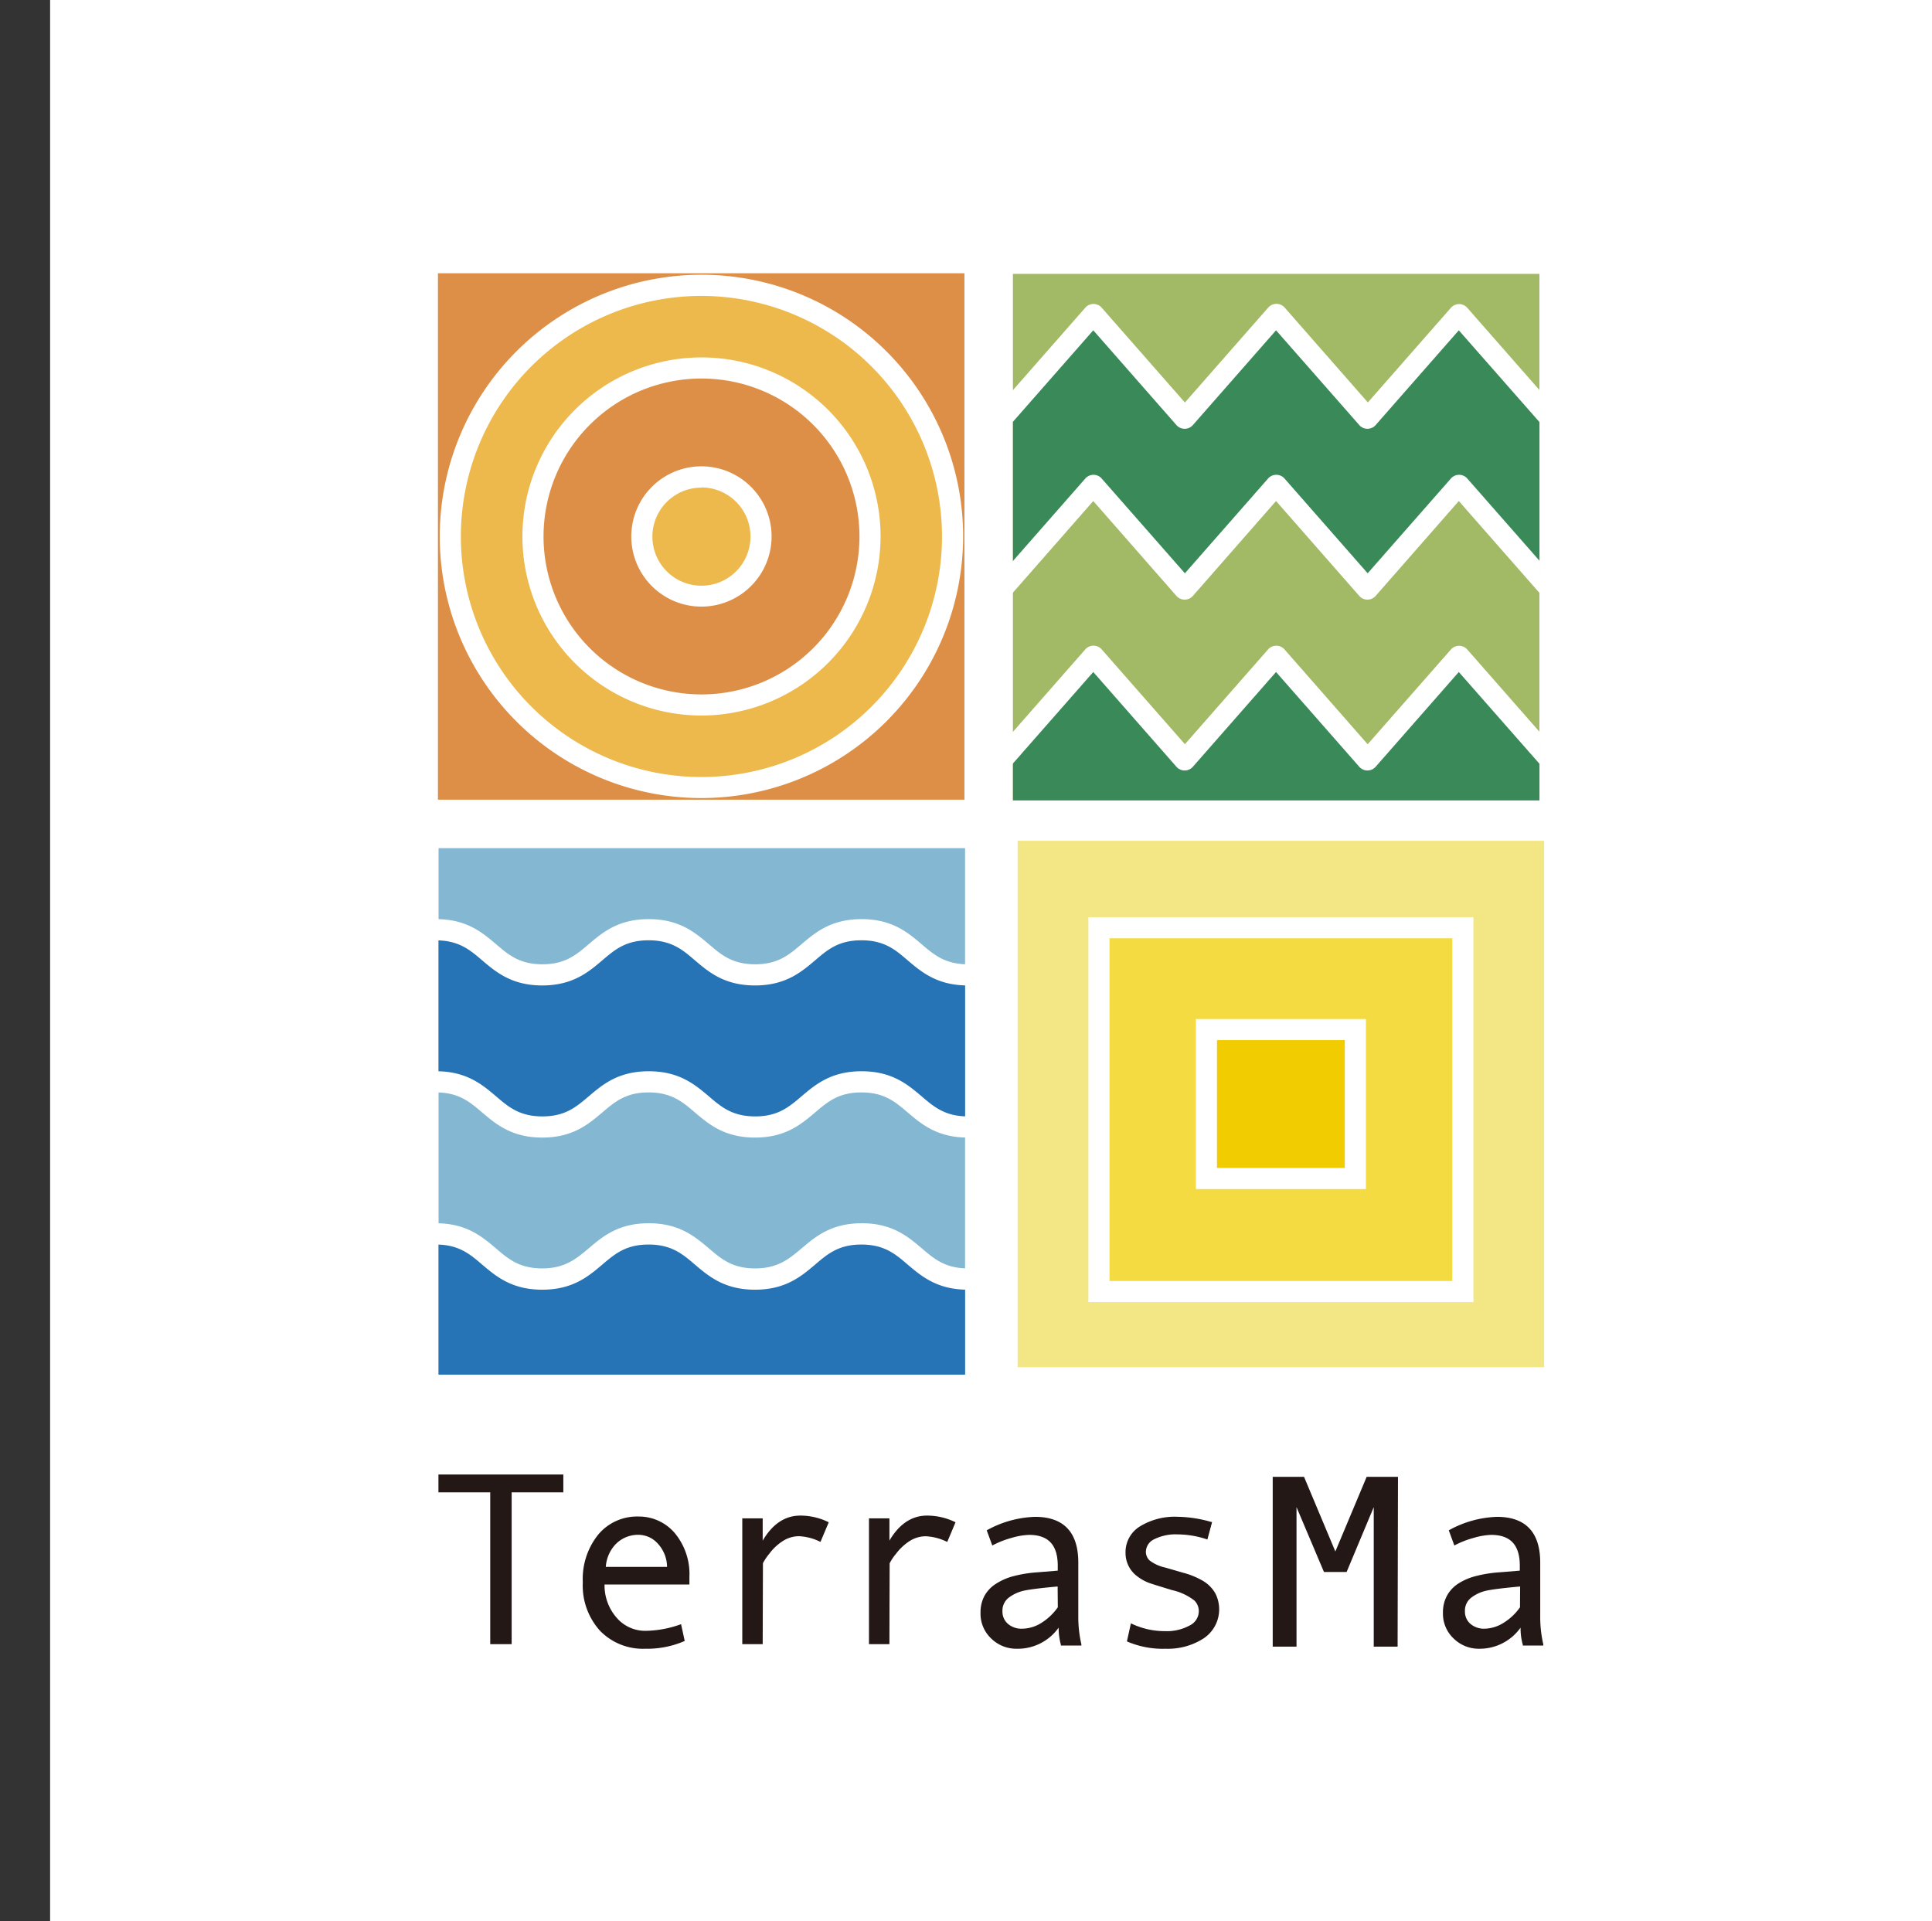
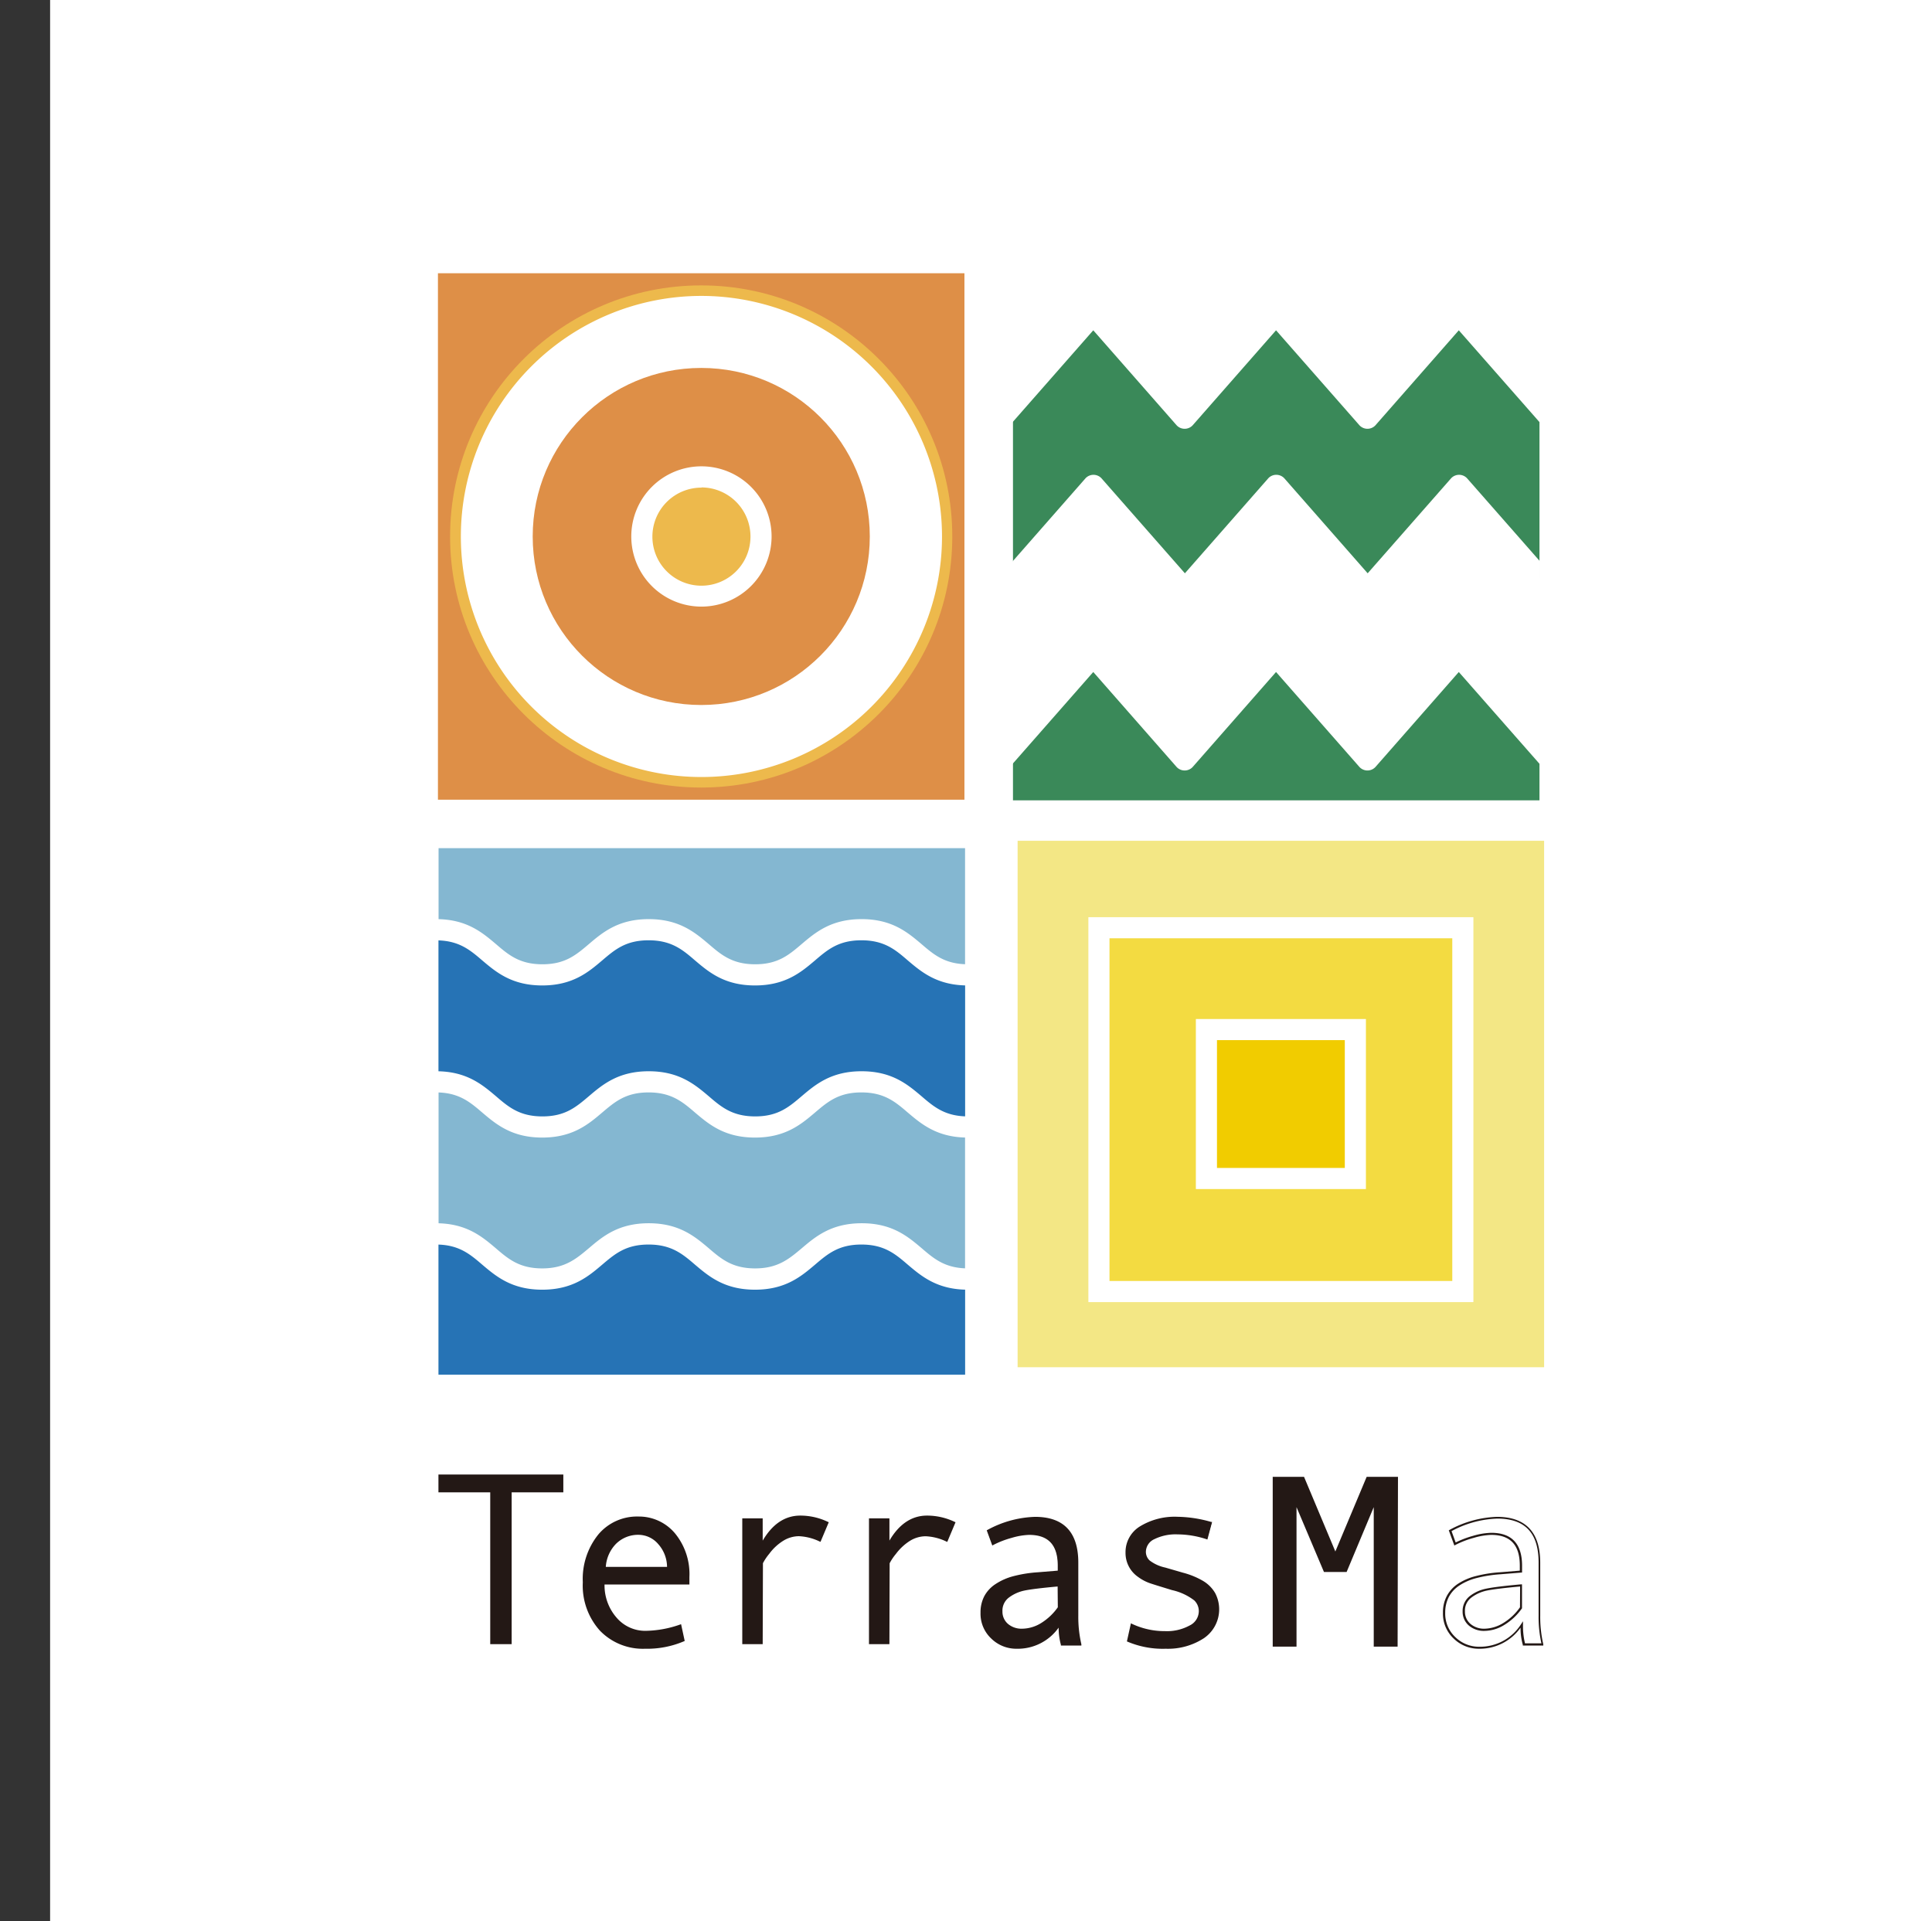
<svg xmlns="http://www.w3.org/2000/svg" id="レイヤー_1" data-name="レイヤー 1" viewBox="0 0 308.46 306.73">
  <rect x="0" y="0" width="308.46" height="306.73" fill="#333333" stroke="none" />
  <defs>
    <style>.cls-1{fill:none;}.cls-2{fill:#fff;}.cls-3{fill:#231815;}.cls-4{fill:#de8f47;}.cls-5{fill:#edb94c;}.cls-6{fill:#a2ba65;}.cls-7{clip-path:url(#clip-path);}.cls-8{fill:#3a8959;}.cls-9{clip-path:url(#clip-path-2);}.cls-10{fill:#f3e785;}.cls-11{fill:#f3db41;}.cls-12{fill:#f1cc00;}.cls-13{fill:#84b7d1;}.cls-14{clip-path:url(#clip-path-3);}.cls-15{fill:#2673b5;}.cls-16{clip-path:url(#clip-path-4);}</style>
    <clipPath id="clip-path" transform="translate(8)">
      <rect class="cls-1" x="153.73" y="43.73" width="84.06" height="84.06" />
    </clipPath>
    <clipPath id="clip-path-2" transform="translate(8)">
      <rect class="cls-1" x="153.63" y="43.63" width="84.26" height="84.26" />
    </clipPath>
    <clipPath id="clip-path-3" transform="translate(8)">
      <rect class="cls-1" x="62.02" y="135.43" width="84.06" height="84.06" />
    </clipPath>
    <clipPath id="clip-path-4" transform="translate(8)">
      <rect class="cls-1" x="61.93" y="135.33" width="84.26" height="84.26" />
    </clipPath>
  </defs>
  <rect class="cls-2" x="8" width="300.46" height="306.73" />
  <path class="cls-3" d="M81.77,238.13H73.53v24.23h-3.1V238.13H62.15v-2.52H81.77Z" transform="translate(8)" />
  <path class="cls-3" d="M73.69,262.53H70.27V238.29H62v-2.85H81.94v2.85H73.69Zm-3.09-.33h2.76V238h8.25v-2.2H62.31V238H70.6Z" transform="translate(8)" />
  <path class="cls-3" d="M101.91,252.8H88.35a8,8,0,0,0,2,5.54,6.15,6.15,0,0,0,4.77,2.18,17.22,17.22,0,0,0,5.55-1l.52,2.37A14.62,14.62,0,0,1,95,263.1a9.33,9.33,0,0,1-7.09-2.83,10.52,10.52,0,0,1-2.7-7.62,11.08,11.08,0,0,1,2.42-7.5,7.87,7.87,0,0,1,6.25-2.8,7.3,7.3,0,0,1,5.71,2.6,10.06,10.06,0,0,1,2.29,6.92Zm-3.22-2.41a5.6,5.6,0,0,0-1.44-3.9A4.32,4.32,0,0,0,94,244.91a5.15,5.15,0,0,0-3.8,1.52,6,6,0,0,0-1.68,4Z" transform="translate(8)" />
  <path class="cls-3" d="M95,263.26a9.53,9.53,0,0,1-7.21-2.88,10.75,10.75,0,0,1-2.74-7.73A11.29,11.29,0,0,1,87.54,245a8.06,8.06,0,0,1,6.37-2.85,7.51,7.51,0,0,1,5.83,2.65,10.24,10.24,0,0,1,2.33,7V253H88.52a7.83,7.83,0,0,0,1.9,5.27,6,6,0,0,0,4.65,2.13,17.19,17.19,0,0,0,5.5-1l.17-.06.58,2.68-.12.05A15,15,0,0,1,95,263.26Zm-1.12-20.75a7.77,7.77,0,0,0-6.13,2.75,11,11,0,0,0-2.37,7.39A10.51,10.51,0,0,0,88,260.16a9.23,9.23,0,0,0,7,2.78,14.83,14.83,0,0,0,5.92-1.11l-.45-2.07a17.58,17.58,0,0,1-5.43.92,6.34,6.34,0,0,1-4.89-2.23,8.22,8.22,0,0,1-2-5.65v-.16h13.56v-.77a10,10,0,0,0-2.25-6.81,7.19,7.19,0,0,0-5.57-2.55Zm4.94,8H88.37v-.17a6.26,6.26,0,0,1,1.73-4.07,5.31,5.31,0,0,1,3.9-1.52,4.49,4.49,0,0,1,3.35,1.63,5.84,5.84,0,0,1,1.48,4Zm-10.13-.32H98.5a5.53,5.53,0,0,0-1.4-3.63,4.17,4.17,0,0,0-3.1-1.49,5,5,0,0,0-3.68,1.47,5.8,5.8,0,0,0-1.6,3.69Z" transform="translate(8)" />
  <path class="cls-3" d="M124.09,243.13,122.9,246a8.65,8.65,0,0,0-3.38-.85,4.93,4.93,0,0,0-2.56.75,8.09,8.09,0,0,0-2.3,2.14,8,8,0,0,0-1,1.56v12.78h-2.94V242.6h2.94v4q2.37-4.47,6.14-4.47A10,10,0,0,1,124.09,243.13Z" transform="translate(8)" />
  <path class="cls-3" d="M113.77,262.53h-3.26V242.44h3.26V246c1.56-2.66,3.57-4,6-4a10.2,10.2,0,0,1,4.41,1l.14.06L123,246.19l-.15-.06a8.48,8.48,0,0,0-3.31-.84,4.8,4.8,0,0,0-2.47.72,8.08,8.08,0,0,0-2.26,2.1,8.26,8.26,0,0,0-1,1.49Zm-2.94-.33h2.62V249.58c0-.09,0-.22,1.08-1.66a8.29,8.29,0,0,1,2.35-2.18,5,5,0,0,1,2.64-.78,8.52,8.52,0,0,1,3.29.81l1.07-2.55a9.66,9.66,0,0,0-4.13-.93c-2.44,0-4.46,1.48-6,4.39l-.3.58v-4.5h-2.62Z" transform="translate(8)" />
  <path class="cls-3" d="M144.36,243.13l-1.2,2.85a8.56,8.56,0,0,0-3.37-.85,4.93,4.93,0,0,0-2.56.75,9.9,9.9,0,0,0-3.31,3.7v12.78H131V242.6h2.94v4q2.37-4.47,6.14-4.47A10,10,0,0,1,144.36,243.13Z" transform="translate(8)" />
  <path class="cls-3" d="M134,262.53h-3.26V242.44H134V246c1.56-2.66,3.58-4,6-4a10.24,10.24,0,0,1,4.42,1l.14.06-1.32,3.14-.15-.06a8.48,8.48,0,0,0-3.31-.84,4.83,4.83,0,0,0-2.48.72,8.37,8.37,0,0,0-2.26,2.1,8.26,8.26,0,0,0-1,1.49Zm-2.94-.33h2.62V249.58c0-.09,0-.22,1.08-1.66a8.56,8.56,0,0,1,2.35-2.18,5.06,5.06,0,0,1,2.65-.78,8.52,8.52,0,0,1,3.29.81l1.07-2.55a9.71,9.71,0,0,0-4.14-.93c-2.44,0-4.45,1.48-6,4.39l-.3.58v-4.5h-2.62Z" transform="translate(8)" />
  <path class="cls-3" d="M164.44,262.59H161.5a11.45,11.45,0,0,1-.36-3.19,7.91,7.91,0,0,1-6.86,3.7,5.48,5.48,0,0,1-3.88-1.57,5.27,5.27,0,0,1-1.68-4,5.49,5.49,0,0,1,.59-2.58A5.21,5.21,0,0,1,151,253a9.09,9.09,0,0,1,2.76-1.22,21.07,21.07,0,0,1,3.87-.61l3.32-.27V250c0-3.38-1.58-5.08-4.74-5.08a10.9,10.9,0,0,0-2.83.48,14.91,14.91,0,0,0-2.95,1.15l-.78-2.12a16.49,16.49,0,0,1,7.51-2.07q6.75,0,6.75,7.15V258A19.13,19.13,0,0,0,164.44,262.59ZM161,256.73v-3.59c-2.67.24-4.5.47-5.49.67a6.31,6.31,0,0,0-2.58,1.17,2.81,2.81,0,0,0-1.09,2.31,2.72,2.72,0,0,0,.93,2.15,3.52,3.52,0,0,0,2.37.81,6,6,0,0,0,3.13-.94A9.08,9.08,0,0,0,161,256.73Z" transform="translate(8)" />
  <path class="cls-3" d="M154.28,263.26a5.69,5.69,0,0,1-4-1.61,5.43,5.43,0,0,1-1.73-4.15,5.55,5.55,0,0,1,.61-2.65A5.3,5.3,0,0,1,151,252.9a9.54,9.54,0,0,1,2.81-1.23,20.58,20.58,0,0,1,3.9-.62l3.17-.26V250c0-3.31-1.5-4.92-4.58-4.92a11,11,0,0,0-2.79.48,14.58,14.58,0,0,0-2.92,1.13l-.16.09-.89-2.43.13-.07a16.91,16.91,0,0,1,7.58-2.08c4.59,0,6.91,2.46,6.91,7.31V258a19.34,19.34,0,0,0,.49,4.55l0,.2h-3.27v-.12a10.51,10.51,0,0,1-.36-2.74A8,8,0,0,1,154.28,263.26Zm2-18.51c3.25,0,4.9,1.76,4.9,5.24v1.1l-3.46.28a20.76,20.76,0,0,0-3.84.61,8.94,8.94,0,0,0-2.72,1.19,5,5,0,0,0-1.68,1.83,5.42,5.42,0,0,0-.57,2.5,5.14,5.14,0,0,0,1.63,3.92,5.4,5.4,0,0,0,3.77,1.52,7.77,7.77,0,0,0,6.73-3.63l.3-.44v.53a11.22,11.22,0,0,0,.32,3h2.61a19.29,19.29,0,0,1-.45-4.42v-8.5c0-4.7-2.16-7-6.59-7a16.43,16.43,0,0,0-7.31,2l.67,1.81a14.92,14.92,0,0,1,2.81-1.07,11,11,0,0,1,2.85-.47Zm-1.12,15.66a3.67,3.67,0,0,1-2.48-.85,2.9,2.9,0,0,1-1-2.27,3,3,0,0,1,1.15-2.44,6.5,6.5,0,0,1,2.65-1.19c1-.21,2.85-.44,5.51-.68h.17v3.82h0a9.42,9.42,0,0,1-2.78,2.63,6.07,6.07,0,0,1-3.25,1Zm5.7-7.09c-2.55.23-4.33.45-5.3.65a6.3,6.3,0,0,0-2.51,1.14,2.6,2.6,0,0,0-1,2.18,2.56,2.56,0,0,0,.88,2,3.32,3.32,0,0,0,2.26.77,5.88,5.88,0,0,0,3.05-.91,9.19,9.19,0,0,0,2.65-2.51Z" transform="translate(8)" />
  <path class="cls-3" d="M184.72,245.65a15,15,0,0,0-4.69-.81,7.61,7.61,0,0,0-3.81.8,2.42,2.42,0,0,0-1.4,2.15,2,2,0,0,0,.64,1.49,6.35,6.35,0,0,0,2.58,1.19l2.83.81a12.5,12.5,0,0,1,3.18,1.32,5.23,5.23,0,0,1,1.85,1.86,5.07,5.07,0,0,1,.62,2.53,5.19,5.19,0,0,1-2.37,4.47,10.37,10.37,0,0,1-6,1.64,14.34,14.34,0,0,1-6-1.1l.57-2.56a12.43,12.43,0,0,0,5.33,1.17,7.75,7.75,0,0,0,4-.92,2.76,2.76,0,0,0,1.55-2.43,2.56,2.56,0,0,0-.77-1.83,9.19,9.19,0,0,0-3.61-1.68l-3.38-1.05a7.08,7.08,0,0,1-2-1,4.53,4.53,0,0,1-1.41-1.63,4.85,4.85,0,0,1,1.75-6.18,10.52,10.52,0,0,1,5.94-1.5,19.87,19.87,0,0,1,5.31.82Z" transform="translate(8)" />
  <path class="cls-3" d="M178.12,263.26a14.41,14.41,0,0,1-6.08-1.12l-.12-.05.64-2.89.18.09a12.26,12.26,0,0,0,5.26,1.16,7.58,7.58,0,0,0,3.93-.9,2.56,2.56,0,0,0,1.47-2.29,2.37,2.37,0,0,0-.73-1.72,9,9,0,0,0-3.54-1.64c-1.57-.48-2.68-.82-3.38-1.05a7.13,7.13,0,0,1-2.05-1.06,4.64,4.64,0,0,1-2-3.88,4.81,4.81,0,0,1,2.31-4.19,10.62,10.62,0,0,1,6-1.53,20.22,20.22,0,0,1,5.35.82h.16l-.75,2.81-.17-.06A15,15,0,0,0,180,245a7.65,7.65,0,0,0-3.73.78,2.25,2.25,0,0,0-1.32,2,1.9,1.9,0,0,0,.59,1.38,6.3,6.3,0,0,0,2.51,1.14l2.83.82a12.65,12.65,0,0,1,3.23,1.33,5.46,5.46,0,0,1,1.9,1.92,5.58,5.58,0,0,1-1.8,7.21A10.51,10.51,0,0,1,178.12,263.26Zm-5.83-1.36a14.18,14.18,0,0,0,5.83,1,10.18,10.18,0,0,0,5.93-1.62,5.27,5.27,0,0,0,1.71-6.78,5.14,5.14,0,0,0-1.79-1.8,12.93,12.93,0,0,0-3.15-1.3l-2.83-.82a6.51,6.51,0,0,1-2.64-1.22,2.19,2.19,0,0,1-.7-1.61,2.6,2.6,0,0,1,1.49-2.29,7.81,7.81,0,0,1,3.89-.83,15.11,15.11,0,0,1,4.57.77l.58-2.16a19.63,19.63,0,0,0-5.11-.77,10.53,10.53,0,0,0-5.85,1.47,4.7,4.7,0,0,0-1.7,6,4.6,4.6,0,0,0,1.37,1.57,6.47,6.47,0,0,0,2,1c.7.23,1.81.57,3.37,1a9.42,9.42,0,0,1,3.69,1.73,2.72,2.72,0,0,1,.81,1.94,2.93,2.93,0,0,1-1.62,2.57,7.91,7.91,0,0,1-4.1.94,12.63,12.63,0,0,1-5.21-1.1Z" transform="translate(8)" />
  <path class="cls-3" d="M215,262.74h-3.45V239.8l-4.66,11H203.5l-4.66-11v22.94h-3.46V236H200l5.17,12.2,5.14-12.2H215Z" transform="translate(8)" />
  <path class="cls-3" d="M215.14,262.92h-3.81V240.65L207,251h-3.62L199,240.65v22.27h-3.8V235.81h5l5,11.92,5-11.92h5Zm-3.46-.35h3.11V236.16h-4.37l-5.25,12.47-5.28-12.47h-4.37v26.41h3.11V238.94l4.94,11.66h3.16l5-11.66Z" transform="translate(8)" />
-   <path class="cls-3" d="M238.27,262.59h-2.94a11.45,11.45,0,0,1-.36-3.19,7.91,7.91,0,0,1-6.86,3.7,5.48,5.48,0,0,1-3.88-1.57,5.27,5.27,0,0,1-1.68-4,5.49,5.49,0,0,1,.59-2.58,5.12,5.12,0,0,1,1.73-1.88,9.09,9.09,0,0,1,2.76-1.22,21.07,21.07,0,0,1,3.87-.61l3.32-.27v-1c0-3.38-1.58-5.08-4.74-5.08a10.9,10.9,0,0,0-2.83.48,14.91,14.91,0,0,0-2.95,1.15l-.78-2.12a16.49,16.49,0,0,1,7.51-2.07q6.75,0,6.75,7.15V258A19.16,19.16,0,0,0,238.27,262.59Zm-3.45-5.86v-3.59c-2.67.24-4.5.47-5.49.67a6.31,6.31,0,0,0-2.58,1.17,2.81,2.81,0,0,0-1.09,2.31,2.72,2.72,0,0,0,.93,2.15,3.52,3.52,0,0,0,2.37.81,6,6,0,0,0,3.13-.94A9.08,9.08,0,0,0,234.82,256.73Z" transform="translate(8)" />
  <path class="cls-3" d="M228.11,263.26a5.69,5.69,0,0,1-4-1.61,5.43,5.43,0,0,1-1.73-4.15,5.55,5.55,0,0,1,.61-2.65,5.35,5.35,0,0,1,1.77-1.95,9.45,9.45,0,0,1,2.82-1.23,20.58,20.58,0,0,1,3.9-.62l3.17-.26V250c0-3.31-1.5-4.92-4.58-4.92a11,11,0,0,0-2.79.48,14.58,14.58,0,0,0-2.92,1.13l-.16.09-.89-2.43.13-.07A16.91,16.91,0,0,1,231,242.2c4.58,0,6.91,2.46,6.91,7.31V258a19.34,19.34,0,0,0,.49,4.55v.2h-3.27v-.12a9.73,9.73,0,0,1-.36-2.74A8,8,0,0,1,228.11,263.26Zm2-18.51c3.25,0,4.9,1.76,4.9,5.24v1.1l-3.46.28a20.76,20.76,0,0,0-3.84.61,8.94,8.94,0,0,0-2.72,1.19,5,5,0,0,0-1.68,1.83,5.42,5.42,0,0,0-.57,2.5,5.14,5.14,0,0,0,1.63,3.92,5.4,5.4,0,0,0,3.77,1.52,7.77,7.77,0,0,0,6.73-3.63l.29-.44v.53a11.64,11.64,0,0,0,.32,3h2.62a19.29,19.29,0,0,1-.45-4.42v-8.5c0-4.7-2.16-7-6.59-7a16.43,16.43,0,0,0-7.31,2l.66,1.81a15.74,15.74,0,0,1,2.82-1.07,11,11,0,0,1,2.85-.47ZM229,260.41a3.67,3.67,0,0,1-2.48-.85,2.9,2.9,0,0,1-1-2.27,3,3,0,0,1,1.15-2.44,6.24,6.24,0,0,1,2.65-1.19c1-.21,2.85-.44,5.51-.68H235v3.82h0a9.42,9.42,0,0,1-2.78,2.63A6.15,6.15,0,0,1,229,260.41Zm5.7-7.09c-2.55.23-4.33.45-5.3.65a6.16,6.16,0,0,0-2.51,1.14,2.6,2.6,0,0,0-1,2.18,2.56,2.56,0,0,0,.88,2,3.32,3.32,0,0,0,2.26.77,5.93,5.93,0,0,0,3-.92,8.9,8.9,0,0,0,2.65-2.5Z" transform="translate(8)" />
  <g id="太陽">
    <rect class="cls-4" x="69.92" y="43.63" width="84.06" height="84.06" />
  </g>
  <g id="太陽-2">
    <circle class="cls-5" cx="111.95" cy="85.66" r="40.09" />
-     <path class="cls-2" d="M104,127.43a41.78,41.78,0,1,1,41.77-41.79v0A41.82,41.82,0,0,1,104,127.43Zm0-80.18a38.41,38.41,0,1,0,38.4,38.42h0A38.45,38.45,0,0,0,104,47.25Z" transform="translate(8)" />
+     <path class="cls-2" d="M104,127.43v0A41.82,41.82,0,0,1,104,127.43Zm0-80.18a38.41,38.41,0,1,0,38.4,38.42h0A38.45,38.45,0,0,0,104,47.25Z" transform="translate(8)" />
    <circle class="cls-4" cx="111.96" cy="85.66" r="26.91" />
-     <path class="cls-2" d="M104,114.25a28.59,28.59,0,1,1,28.59-28.59h0A28.63,28.63,0,0,1,104,114.25Zm0-53.81a25.22,25.22,0,1,0,25.22,25.22A25.22,25.22,0,0,0,104,60.44Z" transform="translate(8)" />
    <path class="cls-5" d="M104,95.17a9.51,9.51,0,1,1,9.51-9.51A9.51,9.51,0,0,1,104,95.17Z" transform="translate(8)" />
    <path class="cls-2" d="M104,96.86a11.2,11.2,0,1,1,11.19-11.21h0A11.21,11.21,0,0,1,104,96.86Zm0-19a7.83,7.83,0,1,0,7.82,7.84h0A7.84,7.84,0,0,0,104,77.83h0Z" transform="translate(8)" />
  </g>
  <g id="山">
-     <rect class="cls-6" x="161.72" y="43.73" width="84.06" height="84.06" />
    <g class="cls-7">
      <polygon class="cls-8" points="161.29 64.82 173.84 51.15 188.62 66.49 203.39 50.88 218.17 66.21 232.95 50.6 247.17 66.21 246.89 93.53 232.67 77.64 218.45 93.53 204.23 78.2 188.9 93.53 174.68 79.04 160.46 93.53 161.29 64.82" />
      <polygon class="cls-8" points="161.29 118.35 173.84 104.69 188.62 120.02 203.39 104.41 218.17 119.74 232.95 104.13 247.17 119.74 246.89 147.07 232.67 131.18 218.45 147.07 204.23 131.73 188.9 147.07 174.68 132.57 160.46 147.07 161.29 118.35" />
    </g>
    <g id="山-2">
      <g class="cls-9">
        <path class="cls-2" d="M239.51,68.49a1.69,1.69,0,0,1-1.26-.57L224.91,52.74,211.59,67.92a1.74,1.74,0,0,1-2.46.07l-.07-.07L195.73,52.74,182.41,67.92a1.75,1.75,0,0,1-2.47.07l-.07-.07L166.55,52.74,153.22,67.92a1.74,1.74,0,0,1-2.46.07l-.07-.07L136.1,51.3a1.68,1.68,0,1,1,2.53-2.22h0L152,64.26l13.32-15.18a1.74,1.74,0,0,1,2.46-.07l.07.07,13.33,15.19L194.5,49.09A1.75,1.75,0,0,1,197,49l.07.07,13.32,15.19L223.69,49.1a1.74,1.74,0,0,1,2.46-.07l.07.07,13.33,15.19L252.89,49.1a1.69,1.69,0,0,1,2.53,2.23L240.82,68A1.65,1.65,0,0,1,239.51,68.49Z" transform="translate(8)" />
        <path class="cls-2" d="M239.51,95.78a1.67,1.67,0,0,1-1.26-.58L224.91,80,211.59,95.2a1.74,1.74,0,0,1-2.46.07l-.07-.07L195.73,80,182.41,95.2a1.75,1.75,0,0,1-2.47.07l-.07-.07L166.55,80,153.22,95.2a1.74,1.74,0,0,1-2.46.07l-.07-.07L136.1,78.58a1.68,1.68,0,0,1,2.53-2.22L152,91.54l13.32-15.18a1.74,1.74,0,0,1,2.46-.07l.07.07,13.33,15.18L194.5,76.36a1.75,1.75,0,0,1,2.47-.07l.07.07,13.32,15.18,13.33-15.18a1.74,1.74,0,0,1,2.46-.07l.07.07,13.33,15.18,13.34-15.18a1.68,1.68,0,0,1,2.53,2.22L240.78,95.2A1.67,1.67,0,0,1,239.51,95.78Z" transform="translate(8)" />
        <path class="cls-2" d="M239.51,123.05a1.69,1.69,0,0,1-1.26-.57L224.91,107.3l-13.32,15.18a1.74,1.74,0,0,1-2.46.07l-.07-.07L195.73,107.3l-13.32,15.18a1.75,1.75,0,0,1-2.47.07l-.07-.07L166.55,107.3l-13.33,15.18a1.74,1.74,0,0,1-2.46.07l-.07-.07L136.1,105.86a1.68,1.68,0,0,1,2.53-2.22L152,118.82l13.32-15.18a1.74,1.74,0,0,1,2.46-.07l.07.07,13.33,15.19,13.32-15.18a1.75,1.75,0,0,1,2.47-.07l.07.07,13.32,15.19,13.33-15.18a1.74,1.74,0,0,1,2.46-.07l.07.07,13.33,15.19,13.34-15.19a1.69,1.69,0,0,1,2.53,2.23l-14.6,16.62A1.65,1.65,0,0,1,239.51,123.05Z" transform="translate(8)" />
      </g>
    </g>
  </g>
  <g id="間">
    <rect class="cls-10" x="162.47" y="134.25" width="84.06" height="84.06" />
    <rect class="cls-11" x="175.45" y="148.13" width="58.1" height="58.1" />
    <path class="cls-2" d="M227.24,207.91H165.77V146.45h61.47Zm-58.1-3.37h54.73V149.82H169.14Z" transform="translate(8)" />
    <rect class="cls-12" x="192.62" y="164.4" width="23.78" height="23.78" />
    <path class="cls-2" d="M210.08,189.86H182.93V162.71h27.15Zm-23.78-3.37h20.41V166.08H186.3Z" transform="translate(8)" />
  </g>
  <g id="波">
    <rect class="cls-13" x="70.02" y="135.43" width="84.06" height="84.06" />
    <g class="cls-14">
      <path class="cls-15" d="M61.62,149.24l4.2.19,5.16,3,5.35,2.87,8.41-.38,5.73-4.78,6.12-1.91,5.35,1.91,3.82,4.2,6.12,1.34,4-1,5-2.3,4.78-3.82,3.24-.19,4.78.19,4.4,3.06,4,2.87,5,1v24.08l-5.16-1.15L137.29,176l-4.2-3.06-4.78-.19L122.39,175l-2.68,2.87-5.92,2.1s-4,.19-5-.38-4.4-2.29-4.4-2.29l-3-2.3-4.59-2.1-3.82.19-3.25,1.15-3.63,2.48-2.68,1.91-5.16.77-5.54-.57-4.78-4.21-2.67-1-3.82-1.15Z" transform="translate(8)" />
      <path class="cls-15" d="M61.62,197.05l4.2.19L71,200.3l5.35,2.86,8.41-.38L90.47,198l6.12-1.91,5.35,1.91,3.82,4.21,6.12,1.34,4-1,5-2.29,4.78-3.82,3.24-.2,4.78.2,4.4,3.05,4,2.87,5,.95v24.08l-5.16-1.14-4.59-2.49-4.2-3.06-4.78-.19-5.92,2.3-2.68,2.86-5.92,2.11s-4,.19-5-.39-4.4-2.29-4.4-2.29l-3-2.29-4.59-2.11-3.82.2L89.77,222l-3.63,2.49-2.68,1.91-5.16.76-5.54-.57L68,222.42l-2.67-1-3.82-1.15Z" transform="translate(8)" />
    </g>
    <g id="波-2">
      <g class="cls-16">
        <path class="cls-2" d="M146.52,157.35c-4.87,0-7.38-2.13-9.59-4-2-1.73-3.77-3.21-7.4-3.21s-5.38,1.48-7.4,3.21c-2.22,1.88-4.72,4-9.59,4s-7.37-2.13-9.58-4c-2-1.73-3.78-3.21-7.41-3.21s-5.37,1.48-7.4,3.21c-2.21,1.88-4.72,4-9.58,4s-7.37-2.13-9.58-4c-2-1.72-3.78-3.2-7.4-3.2s-5.38,1.48-7.4,3.21c-2.21,1.88-4.72,4-9.59,4s-7.37-2.13-9.58-4c-2-1.73-3.77-3.21-7.4-3.21s-5.37,1.48-7.4,3.2c-2.21,1.89-4.72,4-9.58,4s-7.37-2.13-9.58-4c-2-1.73-3.78-3.21-7.4-3.21A1.68,1.68,0,0,1-8,148.44a1.69,1.69,0,0,1,1.69-1.68c4.86,0,7.37,2.13,9.58,4,2,1.72,3.77,3.21,7.4,3.21s5.37-1.49,7.4-3.21c2.21-1.88,4.72-4,9.58-4s7.37,2.13,9.58,4c2,1.72,3.78,3.21,7.4,3.21s5.38-1.49,7.4-3.21c2.22-1.88,4.72-4,9.59-4s7.37,2.13,9.58,4c2,1.72,3.77,3.21,7.4,3.21s5.37-1.49,7.4-3.21c2.21-1.88,4.72-4,9.58-4s7.38,2.13,9.59,4c2,1.72,3.77,3.21,7.4,3.21s5.38-1.49,7.4-3.21c2.22-1.88,4.72-4,9.59-4s7.37,2.13,9.58,4c2,1.72,3.78,3.21,7.41,3.21a1.69,1.69,0,0,1,0,3.37Z" transform="translate(8)" />
        <path class="cls-2" d="M146.52,181.64c-4.87,0-7.38-2.13-9.59-4-2-1.72-3.77-3.21-7.4-3.21s-5.38,1.49-7.4,3.21c-2.22,1.88-4.72,4-9.59,4s-7.37-2.13-9.58-4c-2-1.72-3.78-3.21-7.41-3.21s-5.37,1.49-7.4,3.21c-2.21,1.88-4.72,4-9.58,4s-7.37-2.13-9.58-4c-2-1.72-3.78-3.21-7.4-3.21s-5.38,1.49-7.4,3.21c-2.21,1.88-4.72,4-9.59,4s-7.37-2.13-9.58-4c-2-1.72-3.77-3.21-7.4-3.21s-5.37,1.49-7.4,3.21c-2.21,1.88-4.72,4-9.58,4s-7.37-2.13-9.58-4c-2-1.72-3.78-3.21-7.4-3.21A1.68,1.68,0,0,1-8,172.73a1.69,1.69,0,0,1,1.69-1.68c4.86,0,7.37,2.13,9.58,4,2,1.72,3.77,3.21,7.4,3.21s5.37-1.49,7.4-3.21c2.21-1.88,4.72-4,9.58-4s7.37,2.13,9.58,4c2,1.72,3.78,3.21,7.4,3.21s5.38-1.49,7.4-3.21c2.22-1.88,4.72-4,9.59-4s7.37,2.13,9.58,4c2,1.72,3.77,3.21,7.4,3.21s5.37-1.49,7.4-3.21c2.21-1.88,4.72-4,9.58-4s7.38,2.13,9.59,4c2,1.72,3.77,3.21,7.4,3.21s5.38-1.49,7.4-3.21c2.22-1.88,4.72-4,9.59-4s7.37,2.13,9.58,4c2,1.72,3.78,3.21,7.41,3.21a1.69,1.69,0,0,1,0,3.37Z" transform="translate(8)" />
        <path class="cls-2" d="M146.52,205.93c-4.87,0-7.38-2.13-9.59-4-2-1.72-3.77-3.21-7.4-3.21s-5.38,1.49-7.4,3.21c-2.22,1.88-4.72,4-9.59,4s-7.37-2.13-9.58-4c-2-1.72-3.78-3.21-7.41-3.21s-5.37,1.49-7.4,3.21c-2.21,1.88-4.72,4-9.58,4s-7.37-2.13-9.58-4c-2-1.72-3.78-3.21-7.4-3.21s-5.38,1.49-7.4,3.21c-2.21,1.88-4.72,4-9.59,4s-7.37-2.13-9.58-4c-2-1.72-3.77-3.21-7.4-3.21s-5.37,1.49-7.4,3.21c-2.21,1.88-4.72,4-9.58,4s-7.37-2.13-9.58-4c-2-1.72-3.78-3.21-7.4-3.21A1.69,1.69,0,0,1-8,197h0a1.69,1.69,0,0,1,1.69-1.68c4.86,0,7.37,2.13,9.58,4,2,1.72,3.77,3.21,7.4,3.21s5.37-1.49,7.4-3.21c2.21-1.88,4.72-4,9.58-4s7.37,2.13,9.58,4c2,1.72,3.78,3.21,7.4,3.21S50,201,52,199.32c2.22-1.88,4.72-4,9.59-4s7.37,2.13,9.58,4c2,1.72,3.77,3.21,7.4,3.21S84,201,86,199.32c2.21-1.88,4.72-4,9.58-4s7.38,2.13,9.59,4c2,1.72,3.77,3.21,7.4,3.21S118,201,120,199.32c2.22-1.88,4.72-4,9.59-4s7.37,2.13,9.58,4c2,1.72,3.78,3.21,7.41,3.21a1.69,1.69,0,0,1,0,3.37Z" transform="translate(8)" />
      </g>
    </g>
  </g>
</svg>